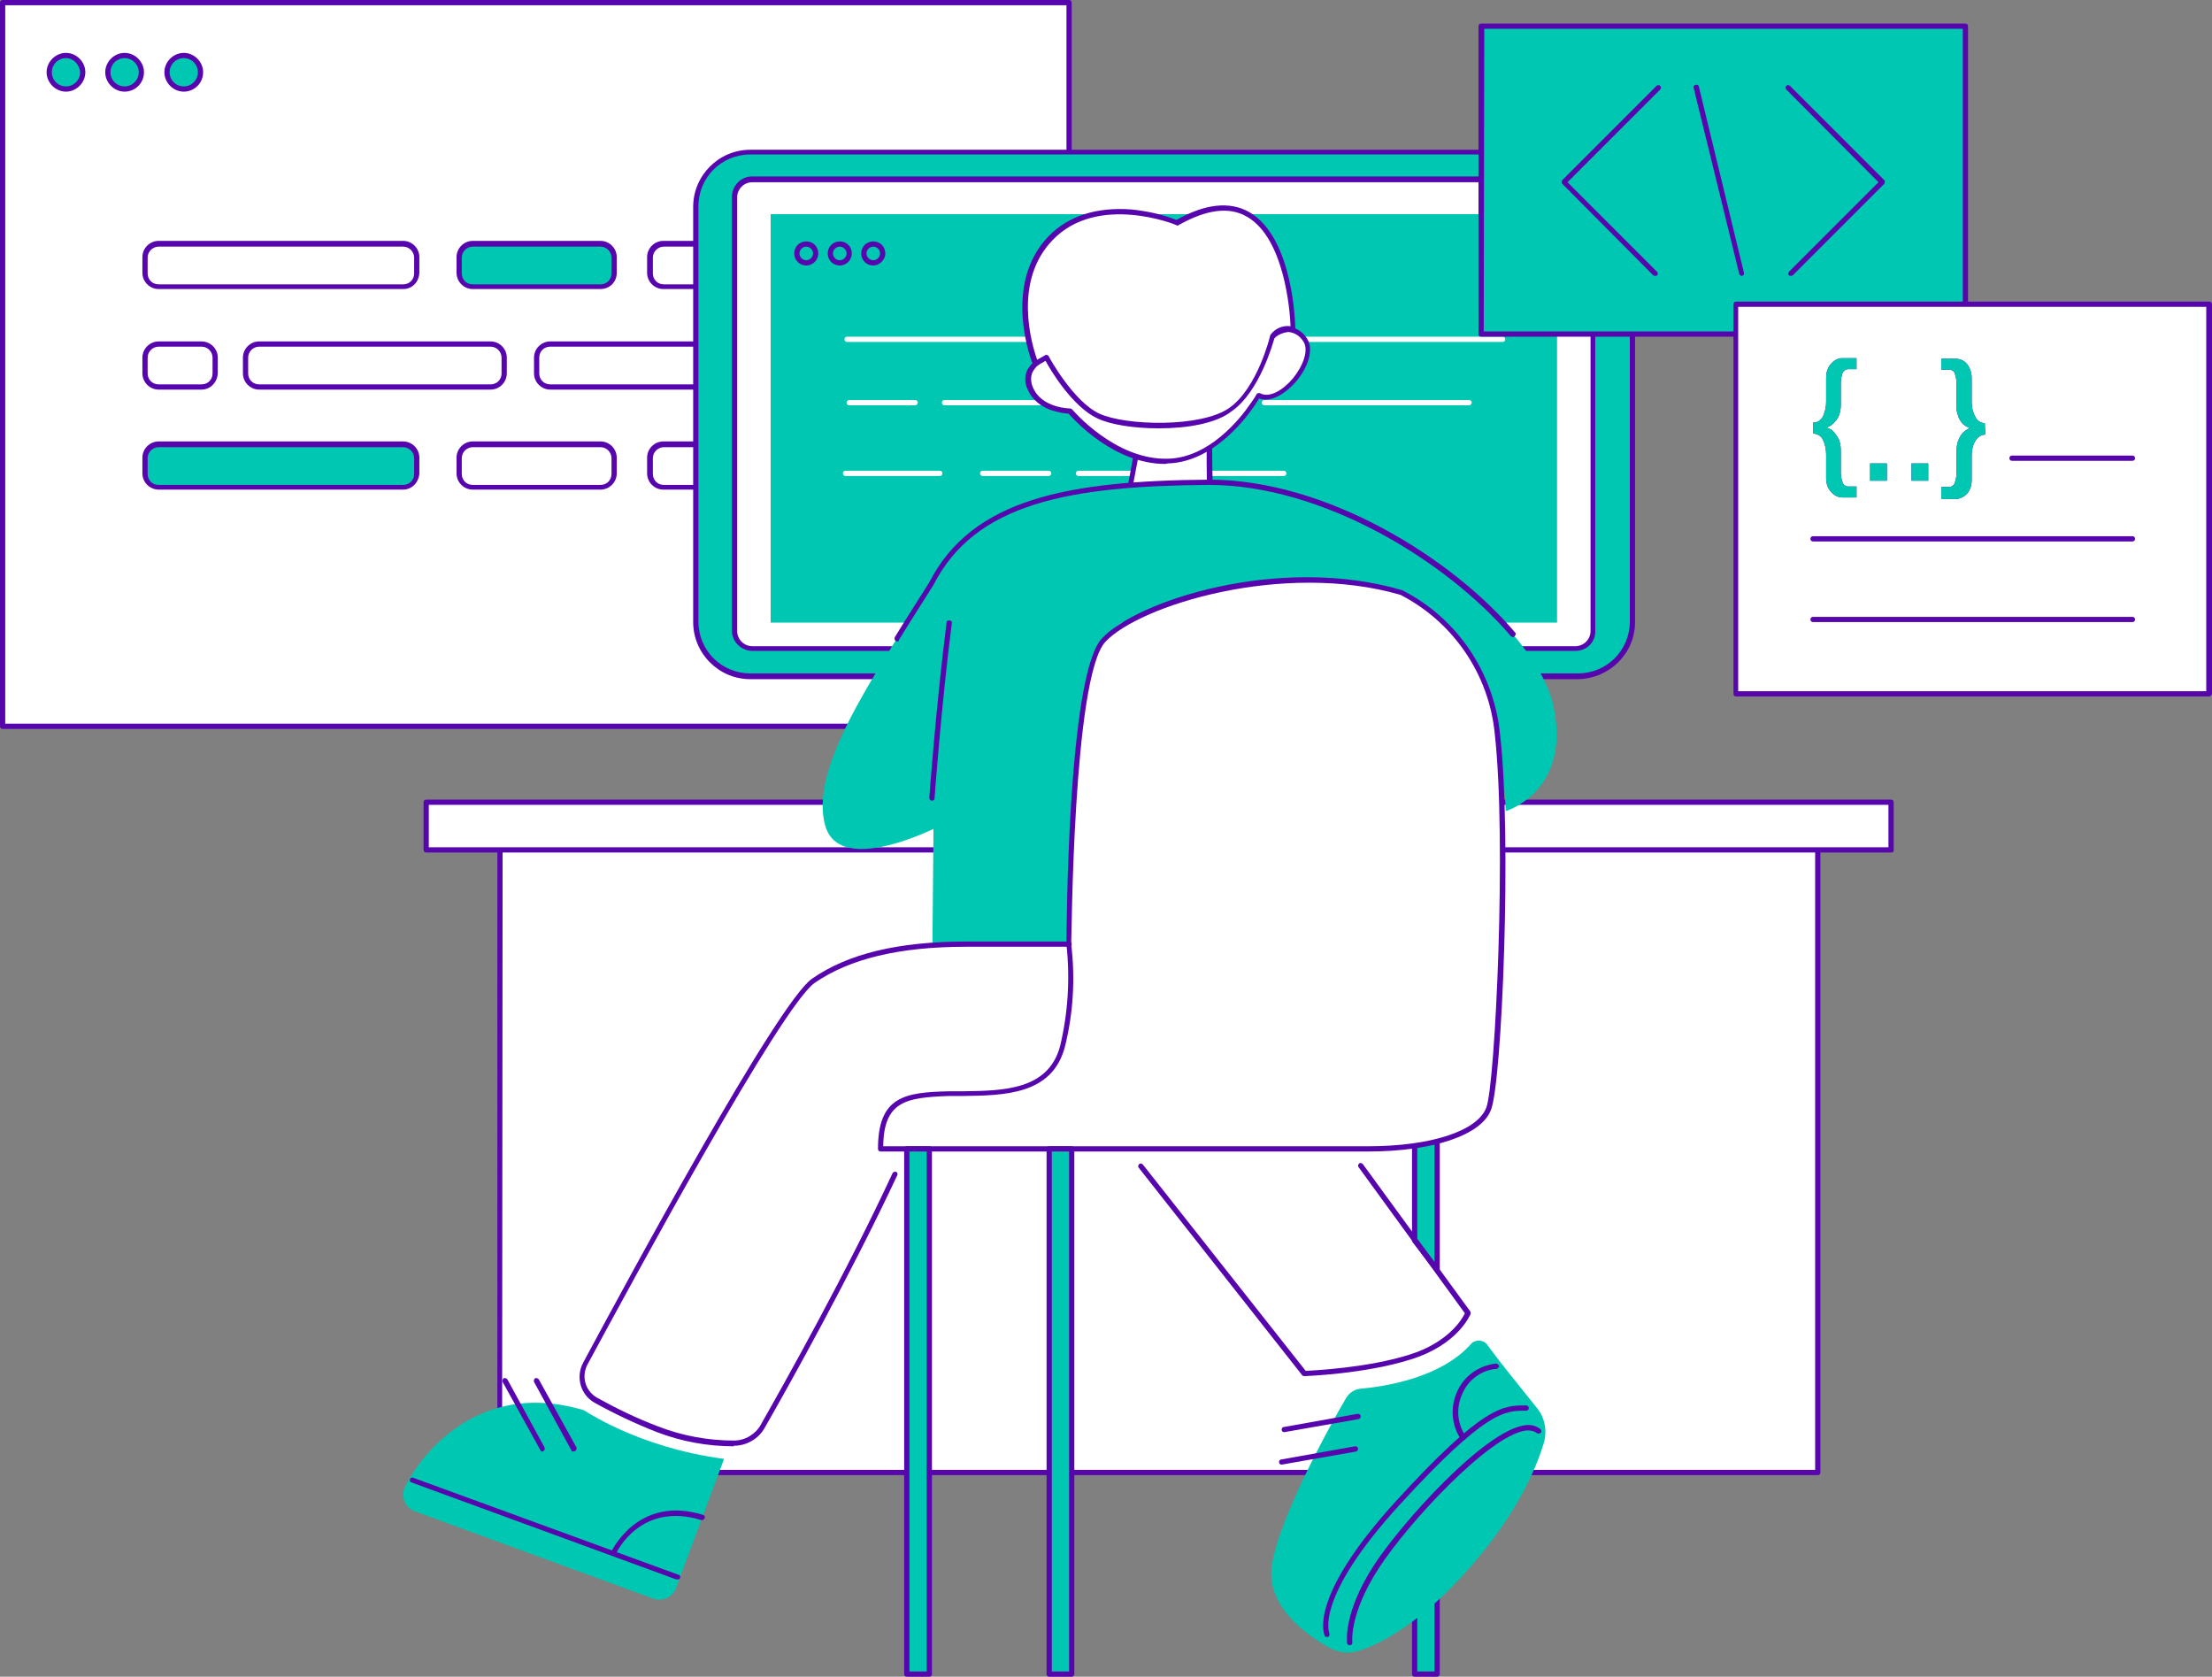
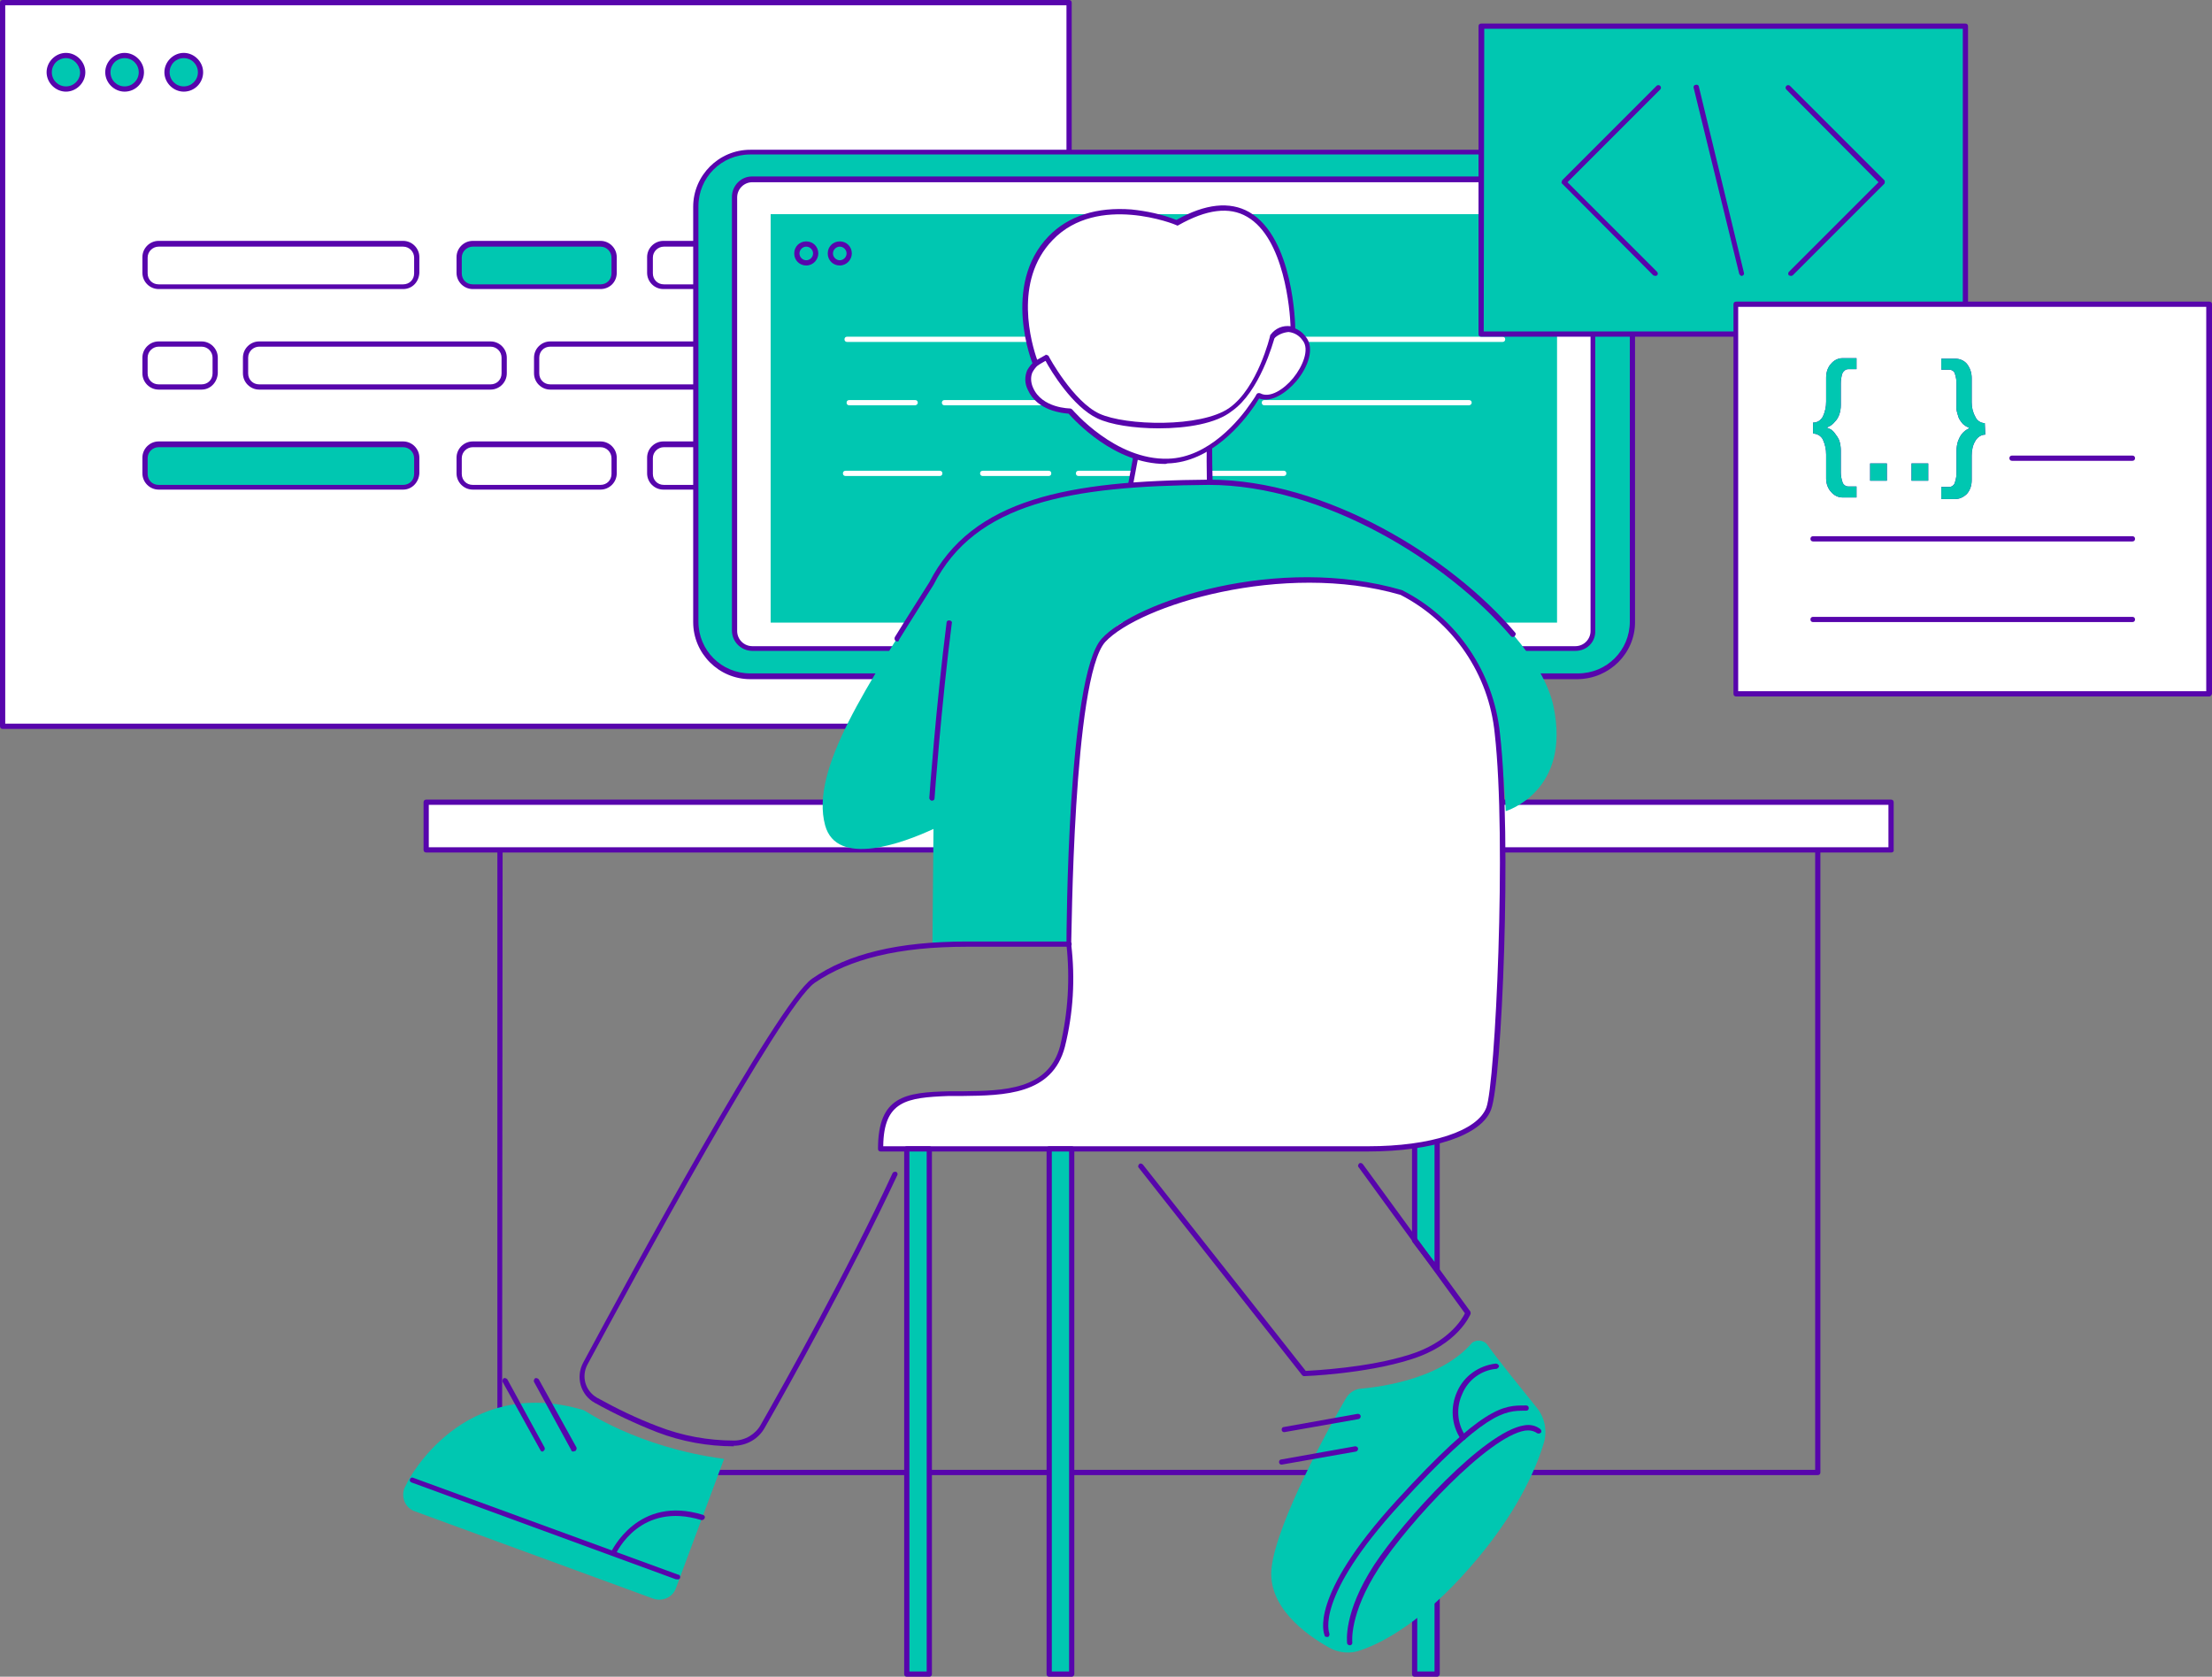
<svg xmlns="http://www.w3.org/2000/svg" xmlns:ns1="http://sodipodi.sourceforge.net/DTD/sodipodi-0.dtd" xmlns:ns2="http://www.inkscape.org/namespaces/inkscape" width="422.5" height="320.2" viewBox="0 0 422.5 320.2" fill="none" version="1.1" id="svg108" ns1:docname="coding.svg" ns2:version="1.4.2 (ebf0e940d0, 2025-05-08)">
  <rect x="0" y="0" width="422.5" height="320.2" fill="#808080" stroke="none" />
  <defs id="defs108" />
  <ns1:namedview id="namedview108" pagecolor="#ffffff" bordercolor="#666666" borderopacity="1.0" ns2:showpageshadow="2" ns2:pageopacity="0.0" ns2:pagecheckerboard="0" ns2:deskcolor="#d1d1d1" ns2:zoom="1.624" ns2:cx="209.97537" ns2:cy="132.38916" ns2:window-width="1920" ns2:window-height="1021" ns2:window-x="1920" ns2:window-y="33" ns2:window-maximized="1" ns2:current-layer="svg108" />
  <path d="M 204.2,0.5 H 0.5 V 138.7 H 204.2 Z" fill="#ffffff" id="path1" />
  <path d="M 204.2,139.2 H 0.5 C 0.2,139.2 0,139 0,138.7 V 0.5 C 0,0.2 0.2,0 0.5,0 H 204.2 C 204.5,0 204.7,0.2 204.7,0.5 V 138.7 C 204.7,139 204.5,139.2 204.2,139.2 Z M 1,138.2 H 203.7 V 1 H 1 Z" fill="#5705ac" id="path2" />
  <path d="M 30.3,46.6 H 77 C 78.4,46.6 79.6,47.8 79.6,49.2 V 52.2 C 79.6,53.6 78.4,54.8 77,54.8 H 30.3 C 28.9,54.8 27.7,53.6 27.7,52.2 V 49.2 C 27.7,47.7 28.9,46.6 30.3,46.6 Z" fill="#ffffff" id="path3" />
  <path d="M 77,55.2 H 30.3 C 28.6,55.2 27.2,53.8 27.2,52.1 V 49.1 C 27.2,47.4 28.6,46 30.3,46 H 77 C 78.7,46 80.1,47.4 80.1,49.1 V 52.1 C 80,53.9 78.7,55.2 77,55.2 Z M 30.3,47.1 C 29.2,47.1 28.2,48 28.2,49.2 V 52.2 C 28.2,53.4 29.1,54.3 30.3,54.3 H 77 C 78.2,54.3 79.1,53.4 79.1,52.2 V 49.2 C 79.1,48.1 78.2,47.1 77,47.1 Z" fill="#5705ac" id="path4" />
  <path d="M 90.3,46.6 H 114.7 C 116.1,46.6 117.3,47.8 117.3,49.2 V 52.2 C 117.3,53.6 116.1,54.8 114.7,54.8 H 90.3 C 88.9,54.8 87.7,53.6 87.7,52.2 V 49.2 C 87.7,47.7 88.9,46.6 90.3,46.6 Z" fill="#00c7b1" id="path5" />
  <path d="M 114.7,55.2 H 90.3 C 88.6,55.2 87.2,53.8 87.2,52.1 V 49.1 C 87.2,47.4 88.6,46 90.3,46 H 114.7 C 116.4,46 117.8,47.4 117.8,49.1 V 52.1 C 117.8,53.9 116.4,55.2 114.7,55.2 Z M 90.3,47.1 C 89.2,47.1 88.2,48 88.2,49.2 V 52.2 C 88.2,53.4 89.1,54.3 90.3,54.3 H 114.7 C 115.9,54.3 116.8,53.4 116.8,52.2 V 49.2 C 116.8,48.1 115.9,47.1 114.7,47.1 Z" fill="#5705ac" id="path6" />
  <path d="M 126.8,46.6 H 156.4 C 157.8,46.6 159,47.8 159,49.2 V 52.2 C 159,53.6 157.8,54.8 156.4,54.8 H 126.8 C 125.4,54.8 124.2,53.6 124.2,52.2 V 49.2 C 124.2,47.7 125.3,46.6 126.8,46.6 Z" fill="#ffffff" id="path7" />
  <path d="M 156.3,55.2 H 126.7 C 125,55.2 123.6,53.8 123.6,52.1 V 49.1 C 123.6,47.4 125,46 126.7,46 H 156.3 C 158,46 159.4,47.4 159.4,49.1 V 52.1 C 159.4,53.9 158,55.2 156.3,55.2 Z M 126.8,47.1 C 125.7,47.1 124.7,48 124.7,49.2 V 52.2 C 124.7,53.4 125.6,54.3 126.8,54.3 H 156.4 C 157.6,54.3 158.5,53.4 158.5,52.2 V 49.2 C 158.5,48.1 157.6,47.1 156.4,47.1 Z" fill="#5705ac" id="path8" />
  <path d="M 166.2,46.6 H 174.4 C 175.8,46.6 177,47.8 177,49.2 V 52.2 C 177,53.6 175.8,54.8 174.4,54.8 H 166.2 C 164.8,54.8 163.6,53.6 163.6,52.2 V 49.2 C 163.6,47.7 164.8,46.6 166.2,46.6 Z" fill="#ffffff" id="path9" />
  <path d="M 174.4,55.2 H 166.2 C 164.5,55.2 163.1,53.8 163.1,52.1 V 49.1 C 163.1,47.4 164.5,46 166.2,46 H 174.4 C 176.1,46 177.5,47.4 177.5,49.1 V 52.1 C 177.4,53.9 176.1,55.2 174.4,55.2 Z M 166.2,47.1 C 165.1,47.1 164.1,48 164.1,49.2 V 52.2 C 164.1,53.4 165,54.3 166.2,54.3 H 174.4 C 175.6,54.3 176.5,53.4 176.5,52.2 V 49.2 C 176.5,48.1 175.6,47.1 174.4,47.1 Z" fill="#5705ac" id="path10" />
  <path d="M 30.3,65.701 H 38.5 C 39.9,65.701 41.1,66.901 41.1,68.301 V 71.301 C 41.1,72.701 39.9,73.901 38.5,73.901 H 30.3 C 28.9,73.901 27.7,72.701 27.7,71.301 V 68.301 C 27.7,66.901 28.9,65.701 30.3,65.701 Z" fill="#ffffff" id="path11" />
  <path d="M 38.5,74.401 H 30.3 C 28.6,74.401 27.2,73.001 27.2,71.301 V 68.301 C 27.2,66.601 28.6,65.201 30.3,65.201 H 38.5 C 40.2,65.201 41.6,66.601 41.6,68.301 V 71.301 C 41.5,73.001 40.2,74.401 38.5,74.401 Z M 30.3,66.201 C 29.2,66.201 28.2,67.101 28.2,68.301 V 71.301 C 28.2,72.501 29.1,73.401 30.3,73.401 H 38.5 C 39.7,73.401 40.6,72.501 40.6,71.301 V 68.301 C 40.6,67.201 39.7,66.201 38.5,66.201 Z" fill="#5705ac" id="path12" />
  <path d="M 49.5,65.701 H 93.7 C 95.1,65.701 96.3,66.901 96.3,68.301 V 71.301 C 96.3,72.701 95.1,73.901 93.7,73.901 H 49.5 C 48.1,73.901 46.9,72.701 46.9,71.301 V 68.301 C 47,66.901 48.1,65.701 49.5,65.701 Z" fill="#ffffff" id="path13" />
  <path d="M 93.7,74.401 H 49.5 C 47.8,74.401 46.4,73.001 46.4,71.301 V 68.301 C 46.4,66.601 47.8,65.201 49.5,65.201 H 93.7 C 95.4,65.201 96.8,66.601 96.8,68.301 V 71.301 C 96.8,73.001 95.4,74.401 93.7,74.401 Z M 49.5,66.201 C 48.4,66.201 47.4,67.101 47.4,68.301 V 71.301 C 47.4,72.501 48.3,73.401 49.5,73.401 H 93.7 C 94.9,73.401 95.8,72.501 95.8,71.301 V 68.301 C 95.8,67.201 94.9,66.201 93.7,66.201 Z" fill="#5705ac" id="path14" />
  <path d="M 105.1,65.701 H 137.9 C 139.3,65.701 140.5,66.901 140.5,68.301 V 71.301 C 140.5,72.701 139.3,73.901 137.9,73.901 H 105.1 C 103.7,73.901 102.5,72.701 102.5,71.301 V 68.301 C 102.5,66.901 103.7,65.701 105.1,65.701 Z" fill="#ffffff" id="path15" />
  <path d="M 137.9,74.401 H 105.1 C 103.4,74.401 102,73.001 102,71.301 V 68.301 C 102,66.601 103.4,65.201 105.1,65.201 H 137.9 C 139.6,65.201 141,66.601 141,68.301 V 71.301 C 140.9,73.001 139.6,74.401 137.9,74.401 Z M 105.1,66.201 C 103.9,66.201 103,67.101 103,68.301 V 71.301 C 103,72.501 103.9,73.401 105.1,73.401 H 137.9 C 139.1,73.401 140,72.501 140,71.301 V 68.301 C 140,67.201 139.1,66.201 137.9,66.201 Z" fill="#5705ac" id="path16" />
  <path d="M 151.4,65.701 H 174.4 C 175.8,65.701 177,66.901 177,68.301 V 71.301 C 177,72.701 175.8,73.901 174.4,73.901 H 151.4 C 150,73.901 148.8,72.701 148.8,71.301 V 68.301 C 148.8,66.901 149.9,65.701 151.4,65.701 Z" fill="#ffffff" id="path17" />
  <path d="M 174.4,74.401 H 151.4 C 149.7,74.401 148.3,73.001 148.3,71.301 V 68.301 C 148.3,66.601 149.7,65.201 151.4,65.201 H 174.4 C 176.1,65.201 177.5,66.601 177.5,68.301 V 71.301 C 177.5,73.001 176.1,74.401 174.4,74.401 Z M 151.4,66.201 C 150.2,66.201 149.3,67.101 149.3,68.301 V 71.301 C 149.3,72.501 150.2,73.401 151.4,73.401 H 174.4 C 175.6,73.401 176.5,72.501 176.5,71.301 V 68.301 C 176.5,67.201 175.6,66.201 174.4,66.201 Z" fill="#5705ac" id="path18" />
  <path d="M 30.3,84.901 H 77 C 78.4,84.901 79.6,86.101 79.6,87.501 V 90.501 C 79.6,91.901 78.4,93.101 77,93.101 H 30.3 C 28.9,93.101 27.7,91.901 27.7,90.501 V 87.501 C 27.7,86.001 28.9,84.901 30.3,84.901 Z" fill="#00c7b1" id="path19" />
  <path d="M 77,93.5 H 30.3 C 28.6,93.5 27.2,92.1 27.2,90.4 V 87.4 C 27.2,85.7 28.6,84.3 30.3,84.3 H 77 C 78.7,84.3 80.1,85.7 80.1,87.4 V 90.4 C 80,92.1 78.7,93.5 77,93.5 Z M 30.3,85.4 C 29.2,85.4 28.2,86.3 28.2,87.5 V 90.5 C 28.2,91.7 29.1,92.6 30.3,92.6 H 77 C 78.2,92.6 79.1,91.7 79.1,90.5 V 87.5 C 79.1,86.4 78.2,85.4 77,85.4 Z" fill="#5705ac" id="path20" />
  <path d="M 90.3,84.901 H 114.7 C 116.1,84.901 117.3,86.101 117.3,87.501 V 90.501 C 117.3,91.901 116.1,93.101 114.7,93.101 H 90.3 C 88.9,93.101 87.7,91.901 87.7,90.501 V 87.501 C 87.7,86.001 88.9,84.901 90.3,84.901 Z" fill="#ffffff" id="path21" />
  <path d="M 114.7,93.5 H 90.3 C 88.6,93.5 87.2,92.1 87.2,90.4 V 87.4 C 87.2,85.7 88.6,84.3 90.3,84.3 H 114.7 C 116.4,84.3 117.8,85.7 117.8,87.4 V 90.4 C 117.8,92.1 116.4,93.5 114.7,93.5 Z M 90.3,85.4 C 89.2,85.4 88.2,86.3 88.2,87.5 V 90.5 C 88.2,91.7 89.1,92.6 90.3,92.6 H 114.7 C 115.9,92.6 116.8,91.7 116.8,90.5 V 87.5 C 116.8,86.4 115.9,85.4 114.7,85.4 Z" fill="#5705ac" id="path22" />
  <path d="M 126.8,84.901 H 156.4 C 157.8,84.901 159,86.101 159,87.501 V 90.501 C 159,91.901 157.8,93.101 156.4,93.101 H 126.8 C 125.4,93.101 124.2,91.901 124.2,90.501 V 87.501 C 124.2,86.001 125.3,84.901 126.8,84.901 Z" fill="#ffffff" id="path23" />
  <path d="M 156.3,93.5 H 126.7 C 125,93.5 123.6,92.1 123.6,90.4 V 87.4 C 123.6,85.7 125,84.3 126.7,84.3 H 156.3 C 158,84.3 159.4,85.7 159.4,87.4 V 90.4 C 159.4,92.1 158,93.5 156.3,93.5 Z M 126.8,85.4 C 125.7,85.4 124.7,86.3 124.7,87.5 V 90.5 C 124.7,91.7 125.6,92.6 126.8,92.6 H 156.4 C 157.6,92.6 158.5,91.7 158.5,90.5 V 87.5 C 158.5,86.4 157.6,85.4 156.4,85.4 Z" fill="#5705ac" id="path24" />
  <path d="M 166.2,84.901 H 174.4 C 175.8,84.901 177,86.101 177,87.501 V 90.501 C 177,91.901 175.8,93.101 174.4,93.101 H 166.2 C 164.8,93.101 163.6,91.901 163.6,90.501 V 87.501 C 163.6,86.001 164.8,84.901 166.2,84.901 Z" fill="#ffffff" id="path25" />
  <path d="M 174.4,93.5 H 166.2 C 164.5,93.5 163.1,92.1 163.1,90.4 V 87.4 C 163.1,85.7 164.5,84.3 166.2,84.3 H 174.4 C 176.1,84.3 177.5,85.7 177.5,87.4 V 90.4 C 177.5,92.1 176.1,93.5 174.4,93.5 Z M 166.2,85.4 C 165.1,85.4 164.1,86.3 164.1,87.5 V 90.5 C 164.1,91.7 165,92.6 166.2,92.6 H 174.4 C 175.6,92.6 176.5,91.7 176.5,90.5 V 87.5 C 176.5,86.4 175.6,85.4 174.4,85.4 Z" fill="#5705ac" id="path26" />
  <path d="M 12.6,17 C 14.367,17 15.8,15.567 15.8,13.8 15.8,12.033 14.367,10.6 12.6,10.6 10.833,10.6 9.4,12.033 9.4,13.8 9.4,15.567 10.833,17 12.6,17 Z" fill="#00c7b1" id="path27" />
  <path d="M 12.6,17.5 C 10.6,17.5 8.9,15.8 8.9,13.8 8.9,11.8 10.6,10.1 12.6,10.1 14.6,10.1 16.3,11.8 16.3,13.8 16.3,15.8 14.6,17.5 12.6,17.5 Z M 12.6,11.1 C 11.1,11.1 9.9,12.3 9.9,13.8 9.9,15.3 11.1,16.5 12.6,16.5 14.1,16.5 15.3,15.3 15.3,13.8 15.2,12.3 14,11.1 12.6,11.1 Z" fill="#5705ac" id="path28" />
  <path d="M 23.8,17 C 25.567,17 27,15.567 27,13.8 27,12.033 25.567,10.6 23.8,10.6 22.033,10.6 20.6,12.033 20.6,13.8 20.6,15.567 22.033,17 23.8,17 Z" fill="#00c7b1" id="path29" />
  <path d="M 23.8,17.5 C 21.8,17.5 20.1,15.8 20.1,13.8 20.1,11.8 21.8,10.1 23.8,10.1 25.8,10.1 27.5,11.8 27.5,13.8 27.5,15.8 25.9,17.5 23.8,17.5 Z M 23.8,11.1 C 22.3,11.1 21.1,12.3 21.1,13.8 21.1,15.3 22.3,16.5 23.8,16.5 25.3,16.5 26.5,15.3 26.5,13.8 26.5,12.3 25.3,11.1 23.8,11.1 Z" fill="#5705ac" id="path30" />
  <path d="M 35.1,17 C 36.867,17 38.3,15.567 38.3,13.8 38.3,12.033 36.867,10.6 35.1,10.6 33.333,10.6 31.9,12.033 31.9,13.8 31.9,15.567 33.333,17 35.1,17 Z" fill="#00c7b1" id="path31" />
  <path d="M 35.1,17.5 C 33.1,17.5 31.4,15.8 31.4,13.8 31.4,11.8 33.1,10.1 35.1,10.1 37.1,10.1 38.8,11.8 38.8,13.8 38.8,15.8 37.2,17.5 35.1,17.5 Z M 35.1,11.1 C 33.6,11.1 32.4,12.3 32.4,13.8 32.4,15.3 33.6,16.5 35.1,16.5 36.6,16.5 37.8,15.3 37.8,13.8 37.8,12.3 36.6,11.1 35.1,11.1 Z" fill="#5705ac" id="path32" />
  <path d="M 143.3,29 H 301.4 C 307.2,29 311.8,33.7 311.8,39.4 V 118.7 C 311.8,124.5 307.1,129.1 301.4,129.1 H 143.3 C 137.5,129.1 132.9,124.4 132.9,118.7 V 39.4 C 132.9,33.7 137.5,29 143.3,29 Z" fill="#00c7b1" id="path33" />
  <path d="M 301.4,129.7 H 143.3 C 137.3,129.7 132.4,124.8 132.4,118.8 V 39.5 C 132.4,33.5 137.3,28.6 143.3,28.6 H 301.4 C 307.4,28.6 312.3,33.5 312.3,39.5 V 118.8 C 312.3,124.8 307.4,129.6 301.4,129.7 Z M 143.3,29.5 C 137.8,29.5 133.4,33.9 133.4,39.4 V 118.7 C 133.4,124.2 137.8,128.6 143.3,128.6 H 301.4 C 306.9,128.6 311.3,124.2 311.3,118.7 V 39.4 C 311.3,33.9 306.9,29.5 301.4,29.5 Z" fill="#5705ac" id="path34" />
  <path d="M 143.7,34.3 H 300.9 C 302.8,34.3 304.3,35.8 304.3,37.7 V 120.5 C 304.3,122.4 302.8,123.9 300.9,123.9 H 143.7 C 141.8,123.9 140.3,122.4 140.3,120.5 V 37.7 C 140.4,35.8 141.9,34.3 143.7,34.3 Z" fill="#ffffff" id="path35" />
  <path d="M 300.9,124.3 H 143.7 C 141.6,124.3 139.8,122.6 139.8,120.4 V 37.6 C 139.8,35.5 141.5,33.7 143.6,33.7 H 300.8 C 302.9,33.7 304.7,35.4 304.7,37.6 V 120.4 C 304.8,122.6 303.1,124.3 300.9,124.3 Z M 143.7,34.8 C 142.1,34.8 140.8,36.1 140.8,37.7 V 120.5 C 140.8,122.1 142.1,123.4 143.7,123.4 H 300.9 C 302.5,123.4 303.8,122.1 303.8,120.5 V 37.7 C 303.8,36.1 302.5,34.8 300.9,34.8 Z" fill="#5705ac" id="path36" />
  <path d="M 297.4,40.9 H 147.2 V 118.9 H 297.4 Z" fill="#00c7b1" id="path37" />
  <path d="M 154,50.2 C 154.994,50.2 155.8,49.394 155.8,48.4 155.8,47.406 154.994,46.6 154,46.6 153.006,46.6 152.2,47.406 152.2,48.4 152.2,49.394 153.006,50.2 154,50.2 Z" fill="#00c7b1" id="path38" />
  <path d="M 154,50.7 C 152.7,50.7 151.7,49.7 151.7,48.4 151.7,47.1 152.7,46.1 154,46.1 155.3,46.1 156.3,47.1 156.3,48.4 156.3,49.6 155.3,50.7 154,50.7 Z M 154,47.1 C 153.3,47.1 152.7,47.7 152.7,48.4 152.7,49.1 153.3,49.7 154,49.7 154.7,49.7 155.3,49.1 155.3,48.4 155.3,47.7 154.7,47.1 154,47.1 Z" fill="#5705ac" id="path39" />
-   <path d="M 160.4,50.2 C 161.394,50.2 162.2,49.394 162.2,48.4 162.2,47.406 161.394,46.6 160.4,46.6 159.406,46.6 158.6,47.406 158.6,48.4 158.6,49.394 159.406,50.2 160.4,50.2 Z" fill="#00c7b1" id="path40" />
  <path d="M 160.4,50.7 C 159.1,50.7 158.1,49.7 158.1,48.4 158.1,47.1 159.1,46.1 160.4,46.1 161.7,46.1 162.7,47.1 162.7,48.4 162.7,49.6 161.7,50.7 160.4,50.7 Z M 160.4,47.1 C 159.7,47.1 159.1,47.7 159.1,48.4 159.1,49.1 159.7,49.7 160.4,49.7 161.1,49.7 161.7,49.1 161.7,48.4 161.7,47.7 161.1,47.1 160.4,47.1 Z" fill="#5705ac" id="path41" />
  <path d="M 166.8,50.2 C 167.794,50.2 168.6,49.394 168.6,48.4 168.6,47.406 167.794,46.6 166.8,46.6 165.806,46.6 165,47.406 165,48.4 165,49.394 165.806,50.2 166.8,50.2 Z" fill="#00c7b1" id="path42" />
-   <path d="M 166.8,50.7 C 165.5,50.7 164.5,49.7 164.5,48.4 164.5,47.1 165.5,46.1 166.8,46.1 168.1,46.1 169.1,47.1 169.1,48.4 169.1,49.6 168,50.7 166.8,50.7 Z M 166.8,47.1 C 166.1,47.1 165.5,47.7 165.5,48.4 165.5,49.1 166.1,49.7 166.8,49.7 167.5,49.7 168.1,49.1 168.1,48.4 168.1,47.7 167.5,47.1 166.8,47.1 Z" fill="#5705ac" id="path43" />
  <path d="M 196.4,65.3 H 161.8 C 161.5,65.3 161.3,65.1 161.3,64.8 161.3,64.5 161.5,64.3 161.8,64.3 H 196.4 C 196.7,64.3 196.9,64.5 196.9,64.8 196.9,65.1 196.7,65.3 196.4,65.3 Z" fill="#ffffff" id="path44" />
  <path d="M 221.3,65.3 H 203.3 C 203,65.3 202.8,65.1 202.8,64.8 202.8,64.5 203,64.3 203.3,64.3 H 221.3 C 221.6,64.3 221.8,64.5 221.8,64.8 221.8,65.1 221.6,65.3 221.3,65.3 Z" fill="#ffffff" id="path45" />
  <path d="M 242.2,65.3 H 229.6 C 229.3,65.3 229.1,65.1 229.1,64.8 229.1,64.5 229.3,64.3 229.6,64.3 H 242.2 C 242.5,64.3 242.7,64.5 242.7,64.8 242.7,65.1 242.5,65.3 242.2,65.3 Z" fill="#ffffff" id="path46" />
  <path d="M 287,65.3 H 247.9 C 247.6,65.3 247.4,65.1 247.4,64.8 247.4,64.5 247.6,64.3 247.9,64.3 H 287 C 287.3,64.3 287.5,64.5 287.5,64.8 287.5,65.1 287.3,65.3 287,65.3 Z" fill="#ffffff" id="path47" />
  <path d="M 179.5,90.9 H 161.5 C 161.2,90.9 161,90.7 161,90.4 161,90.1 161.2,89.9 161.5,89.9 H 179.5 C 179.8,89.9 180,90.1 180,90.4 180,90.7 179.8,90.9 179.5,90.9 Z" fill="#ffffff" id="path48" />
  <path d="M 200.3,90.9 H 187.7 C 187.4,90.9 187.2,90.7 187.2,90.4 187.2,90.1 187.4,89.9 187.7,89.9 H 200.3 C 200.6,89.9 200.8,90.1 200.8,90.4 200.8,90.7 200.6,90.9 200.3,90.9 Z" fill="#ffffff" id="path49" />
  <path d="M 245.2,90.9 H 206 C 205.7,90.9 205.5,90.7 205.5,90.4 205.5,90.1 205.7,89.9 206,89.9 H 245.2 C 245.5,89.9 245.7,90.1 245.7,90.4 245.7,90.7 245.5,90.9 245.2,90.9 Z" fill="#ffffff" id="path50" />
  <path d="M 174.8,77.4 H 162.2 C 161.9,77.4 161.7,77.2 161.7,76.9 161.7,76.6 161.9,76.4 162.2,76.4 H 174.8 C 175.1,76.4 175.3,76.6 175.3,76.9 175.3,77.2 175,77.4 174.8,77.4 Z" fill="#ffffff" id="path51" />
  <path d="M 219.6,77.4 H 180.4 C 180.1,77.4 179.9,77.2 179.9,76.9 179.9,76.6 180.1,76.4 180.4,76.4 H 219.6 C 219.9,76.4 220.1,76.6 220.1,76.9 220.1,77.2 219.9,77.4 219.6,77.4 Z" fill="#ffffff" id="path52" />
  <path d="M 235.7,77.4 H 223.1 C 222.8,77.4 222.6,77.2 222.6,76.9 222.6,76.6 222.8,76.4 223.1,76.4 H 235.7 C 236,76.4 236.2,76.6 236.2,76.9 236.2,77.2 236,77.4 235.7,77.4 Z" fill="#ffffff" id="path53" />
  <path d="M 280.6,77.4 H 241.5 C 241.2,77.4 241,77.2 241,76.9 241,76.6 241.2,76.4 241.5,76.4 H 280.6 C 280.9,76.4 281.1,76.6 281.1,76.9 281.1,77.2 280.8,77.4 280.6,77.4 Z" fill="#ffffff" id="path54" />
-   <path d="M 347.3,162.299 H 95.5 V 281.299 H 347.3 Z" fill="#ffffff" id="path55" />
  <path d="M 347.2,281.7 H 95.5 C 95.2,281.7 95,281.5 95,281.2 V 162.2 C 95,161.9 95.2,161.7 95.5,161.7 H 347.2 C 347.5,161.7 347.7,161.9 347.7,162.2 V 281.2 C 347.7,281.5 347.5,281.7 347.2,281.7 Z M 95.9,280.7 H 346.7 V 162.7 H 96 Z" fill="#5705ac" id="path56" />
  <path d="M 361.2,153.2 H 81.4 V 162.3 H 361.2 Z" fill="#ffffff" id="path57" />
  <path d="M 361.3,162.8 H 81.4 C 81.1,162.8 80.9,162.6 80.9,162.3 V 153.2 C 80.9,152.9 81.1,152.7 81.4,152.7 H 361.2 C 361.5,152.7 361.7,152.9 361.7,153.2 V 162.3 C 361.8,162.6 361.5,162.8 361.3,162.8 Z M 81.9,161.8 H 360.7 V 153.7 H 81.9 Z" fill="#5705ac" id="path58" />
  <path d="M 230.9,82.3 C 230.9,91.5 231.2,98.5 231.2,98.5 L 215.1,96.8 217.4,84.3 Z" fill="#ffffff" id="path59" />
  <path d="M 231.2,99 215.1,97.3 C 215,97.3 214.8,97.2 214.8,97.1 214.7,97 214.7,96.8 214.7,96.7 L 217,84.2 C 217,84 217.2,83.8 217.4,83.8 L 230.9,81.8 C 231,81.8 231.2,81.8 231.3,81.9 231.4,82 231.5,82.1 231.5,82.3 231.5,91.4 231.8,98.5 231.8,98.5 231.8,98.6 231.7,98.8 231.6,98.9 231.5,99 231.3,99 231.2,99 Z M 215.7,96.4 230.7,98 C 230.6,96.2 230.4,90.2 230.5,82.9 L 217.9,84.7 Z" fill="#5705ac" id="path60" />
  <path d="M 240.4,75.5 C 240.4,75.5 240,76.2 239.3,77.3 236.9,80.7 231.1,87.9 223.1,88.1 212.6,88.4 204.4,78.5 204.4,78.5 204.4,78.5 198.7,78.5 196.8,74.2 194.9,69.9 199.8,68.3 199.8,68.3 199.8,68.3 207.8,73.8 222.4,73 237,72.2 243.1,64.3 243.1,64.3 244.4,62.7 246.8,62.5 248.5,63.8 248.8,64 249,64.3 249.2,64.6 252.2,68.4 244.6,77.8 240.4,75.5 Z" fill="#ffffff" id="path61" />
  <path d="M 222.6,88.6 C 212.8,88.6 205.3,80.3 204.1,79 203,78.9 198.1,78.5 196.3,74.4 195.7,73.2 195.7,71.9 196.2,70.7 197,69.3 198.2,68.3 199.6,67.8 199.7,67.8 199.9,67.8 200,67.9 200.1,68 208,73.3 222.2,72.5 236.4,71.7 242.4,64.1 242.5,64 243.4,63 244.6,62.5 246,62.4 247.4,62.5 248.6,63.2 249.4,64.3 251.2,66.5 249.8,70.2 247.6,72.8 245.8,74.9 242.9,77 240.5,76.1 240.3,76.4 240,76.9 239.6,77.5 237.4,80.7 231.3,88.3 223,88.5 Z M 199.8,68.8 C 198.7,69.2 197.8,70 197.2,71.1 196.8,72 196.9,73.1 197.3,74 199,78 204.4,78 204.4,78 204.5,78 204.7,78.1 204.8,78.2 204.9,78.3 213,87.9 223.1,87.6 230.9,87.4 236.8,80.1 238.9,77 239.3,76.4 239.7,75.9 240,75.3 240.1,75.1 240.4,75 240.7,75.1 242.5,76.1 245.2,74.4 247,72.2 248.8,70 250.2,66.7 248.8,65 248.2,64.1 247.2,63.5 246.1,63.4 245.1,63.5 244.1,63.9 243.4,64.6 243.2,64.9 237,72.6 222.4,73.5 209,74.2 201.2,69.7 199.8,68.8 Z" fill="#5705ac" id="path62" />
  <path d="M 247,63 C 247,63 244.5,62.3 243.1,64.3 243.1,64.3 240.5,74.5 235.1,78.4 229.7,82.3 215,82 209.8,79.6 204.6,77.2 199.9,68.3 199.9,68.3 L 197.8,69.5 C 197.8,69.5 191.8,54.8 200.7,45.6 209.6,36.4 224.8,42.7 224.8,42.7 246.5,30.3 247,63 247,63 Z" fill="#ffffff" id="path63" />
  <path d="M 221.3,81.8 C 216.6,81.8 212.1,81.1 209.6,79.9 204.9,77.7 200.7,70.8 199.7,68.9 L 198,69.9 C 197.9,70 197.7,70 197.6,69.9 197.5,69.9 197.4,69.8 197.3,69.6 197.2,69.5 191.2,54.5 200.3,45.1 204.1,41.2 209.5,39.5 216.1,40 219,40.3 221.9,40.9 224.7,42 230.2,38.9 234.9,38.4 238.6,40.5 247.1,45.4 247.4,62.1 247.4,62.8 247.4,63.1 247.2,63.3 246.9,63.3 H 246.8 C 245.6,63 244.3,63.4 243.5,64.3 243.2,65.4 240.6,74.8 235.3,78.5 232.3,80.9 226.7,81.8 221.3,81.8 Z M 199.9,67.8 H 200 C 200.1,67.8 200.2,67.9 200.3,68 200.3,68.1 205,76.7 210,79 215,81.3 229.4,81.7 234.8,77.9 240.2,74.1 242.6,64.2 242.6,64.1 242.6,64 242.6,64 242.7,63.9 243.6,62.7 245,62.1 246.5,62.3 246.4,59.3 245.3,45.5 238.2,41.4 234.8,39.4 230.4,40 225.1,43 225,43.1 224.8,43.1 224.7,43 224.6,42.9 209.7,36.9 201.1,45.8 193.4,53.7 197.1,65.9 198.1,68.7 L 199.7,67.8 C 199.7,67.7 199.8,67.7 199.9,67.8 Z" fill="#5705ac" id="path64" />
  <path d="M 274.5,274.5 H 270.2 V 319.7 H 274.5 Z" fill="#00c7b1" id="path65" />
  <path d="M 274.5,320.2 H 270.2 C 269.9,320.2 269.7,320 269.7,319.7 V 274.5 C 269.7,274.2 269.9,274 270.2,274 H 274.5 C 274.8,274 275,274.2 275,274.5 V 319.7 C 275,319.9 274.8,320.2 274.5,320.2 Z M 270.7,319.2 H 274 V 275 H 270.7 Z" fill="#5705ac" id="path66" />
  <path d="M 270.2,215.4 H 274.5 V 242.5 L 270.2,236.9 Z" fill="#00c7b1" id="path67" />
  <path d="M 274.5,243 C 274.3,243 274.2,242.9 274.1,242.8 L 269.8,237.2 C 269.7,237.1 269.7,237 269.7,236.9 V 215.4 C 269.7,215.1 269.9,214.9 270.2,214.9 H 274.5 C 274.8,214.9 275,215.1 275,215.4 V 242.5 C 275,242.7 274.9,242.9 274.7,243 274.6,243 274.6,243 274.5,243 Z M 270.7,236.7 274,241 V 215.9 H 270.7 Z" fill="#5705ac" id="path68" />
  <path d="M 287.6,154.9 C 286.5,127.8 277.7,117.9 267.6,113.2 257.5,108.5 218,111.2 210.7,122.3 203.4,133.4 204.1,180.3 204.1,180.3 H 178.1 L 178.3,158.3 C 172.5,161 159.8,165.7 157.6,157.6 154.7,146.9 165.7,130.9 177.9,111.5 186.4,94.9 206.5,92.3 231,92.2 260.1,92.2 293.2,118.4 296.7,134.8 300.2,151.2 287.6,154.9 287.6,154.9 Z" fill="#00c7b1" id="path69" />
  <path d="M 171.4,122.5 C 171.3,122.5 171.2,122.5 171.1,122.4 170.9,122.3 170.8,122 170.9,121.7 172,119.9 173.2,118 174.4,116.1 L 177.5,111.2 C 185.7,95.2 204.1,91.8 231,91.6 253.1,91.6 277.1,106.3 289.4,120.8 289.6,121 289.5,121.3 289.3,121.5 289.1,121.7 288.8,121.7 288.6,121.5 276.4,107.2 252.7,92.6 230.9,92.6 204.4,92.8 186.3,96 178.3,111.7 L 175.2,116.6 C 174,118.5 172.8,120.4 171.7,122.2 171.7,122.4 171.6,122.5 171.4,122.5 Z" fill="#5705ac" id="path70" />
  <path d="M 178,152.9 C 177.7,152.9 177.5,152.6 177.5,152.4 177.5,152.2 178.8,134.6 180.8,118.9 180.8,118.6 181.1,118.4 181.4,118.5 181.7,118.5 181.9,118.8 181.8,119 179.8,134.7 178.5,152.3 178.5,152.5 178.5,152.7 178.3,152.9 178,152.9 Z" fill="#5705ac" id="path71" />
  <path d="M 168.2,219.4 C 168.2,209.9 172.9,209.2 181.3,208.9 189.7,208.6 200.4,209.6 203,199.8 204.5,193.4 204.9,186.8 204.2,180.3 204.2,180.3 204.3,129.4 210.8,122.3 217.2,115.2 244.8,106.5 267.7,113.2 267.7,113.2 283.7,120 286,140.1 288.3,160.2 286.2,206.8 284.4,211.7 282.6,216.6 273,219.4 261.3,219.4 Z" fill="#ffffff" id="path72" />
  <path d="M 261.3,219.9 H 168.2 C 167.9,219.9 167.7,219.7 167.7,219.4 167.7,209.3 172.9,208.6 181.3,208.4 H 183.9 C 191.6,208.3 200.3,208.2 202.5,199.7 204,193.4 204.4,186.9 203.7,180.4 203.7,178.2 203.9,129.2 210.4,122 216.9,114.8 244.2,105.8 267.8,112.7 278.3,118 285.3,128.4 286.5,140.1 288.8,159.8 286.9,206.5 284.8,211.9 283,216.8 273.7,219.9 261.3,219.9 Z M 168.7,218.9 H 261.3 C 273.3,218.9 282.2,216 283.9,211.5 285.6,207 287.8,160.4 285.5,140.1 284.4,128.8 277.6,118.8 267.5,113.6 245.1,107.1 217.6,115.6 211.1,122.6 204.9,129.5 204.7,179.8 204.6,180.3 205.4,186.9 205,193.5 203.4,199.9 201,209.1 191.8,209.2 183.8,209.3 H 181.2 C 173.2,209.6 168.8,210.2 168.7,218.9 Z" fill="#5705ac" id="path73" />
  <path d="M 204.7,219.4 H 200.4 V 319.7 H 204.7 Z" fill="#00c7b1" id="path74" />
  <path d="M 204.7,320.2 H 200.4 C 200.1,320.2 199.9,320 199.9,319.7 V 219.4 C 199.9,219.1 200.1,218.9 200.4,218.9 H 204.7 C 205,218.9 205.2,219.1 205.2,219.4 V 319.7 C 205.2,319.9 205,320.2 204.7,320.2 Z M 200.9,319.2 H 204.2 V 219.9 H 200.9 Z" fill="#5705ac" id="path75" />
  <path d="M 177.5,219.4 H 173.2 V 319.7 H 177.5 Z" fill="#00c7b1" id="path76" />
  <path d="M 177.5,320.2 H 173.2 C 172.9,320.2 172.7,320 172.7,319.7 V 219.4 C 172.7,219.1 172.9,218.9 173.2,218.9 H 177.5 C 177.8,218.9 178,219.1 178,219.4 V 319.7 C 178,320 177.8,320.2 177.5,320.2 Z M 173.7,319.2 H 177 V 219.9 H 173.7 Z" fill="#5705ac" id="path77" />
  <path d="M 249.1,262.8 C 248.9,262.8 248.8,262.7 248.7,262.6 L 217.5,223 C 217.3,222.8 217.4,222.5 217.6,222.3 217.8,222.1 218.1,222.2 218.3,222.4 L 249.4,261.8 C 251.1,261.7 261.3,261.2 269.2,258.7 276.6,256.4 279.3,251.9 279.8,250.8 L 259.5,222.9 C 259.3,222.7 259.4,222.4 259.6,222.2 259.8,222 260.1,222.1 260.3,222.3 L 280.8,250.4 C 280.9,250.5 280.9,250.7 280.9,250.9 280.8,251.1 278.5,256.8 269.5,259.6 260.7,262.4 249.2,262.8 249.1,262.8 Z" fill="#5705ac" id="path78" />
  <path d="M 284,256.7 C 286.2,259.8 290.7,265.3 293.5,268.8 295.1,270.7 295.6,273.4 294.8,275.8 293.3,280.7 289.6,289.3 280.7,299.4 271.7,309.7 264.1,313.7 260,315.1 258,315.9 255.7,315.7 253.8,314.6 249.5,312.2 241.9,306.8 242.9,299.2 244,290.5 253.8,272.6 257.1,267 257.7,266 258.7,265.3 259.9,265.2 264.3,264.8 275.4,263.2 281.2,256.4 282.1,255.8 283.3,255.9 284,256.7 Z" fill="#00c7b1" id="path79" />
  <path d="M 257.8,314.2 C 257.6,314.2 257.3,314 257.3,313.8 257.3,313.6 256.5,308 262.5,298.8 268.1,290.3 283.5,273.4 291.1,272.2 292.2,272 293.3,272.2 294.2,272.9 294.4,273.1 294.5,273.4 294.3,273.6 294.1,273.8 293.8,273.8 293.6,273.7 292.9,273.2 292.1,273.1 291.3,273.2 284.3,274.3 269,290.8 263.4,299.4 257.6,308.3 258.3,313.7 258.3,313.7 258.3,314 258.1,314.2 257.8,314.2 257.8,314.3 257.8,314.3 257.8,314.2 Z" fill="#5705ac" id="path80" />
  <path d="M 253.4,312.6 C 253.2,312.6 253,312.5 253,312.3 252.9,312 249.8,305.1 266.7,286.6 283.4,268.3 287.2,268.4 291.3,268.4 H 291.5 C 291.8,268.4 292,268.6 292,268.9 292,269.2 291.8,269.4 291.5,269.4 H 291.3 C 287.4,269.4 283.8,269.4 267.4,287.3 251,305.2 253.9,311.8 253.9,311.9 254,312.2 253.9,312.4 253.7,312.6 253.6,312.6 253.5,312.6 253.4,312.6 Z" fill="#5705ac" id="path81" />
  <path d="M 279.4,275 C 279.2,275 279.1,274.9 279,274.8 277.2,272.1 277,268.7 278.3,265.8 279.6,262.8 282.4,260.8 285.7,260.4 286,260.4 286.2,260.6 286.3,260.8 286.4,261 286.1,261.3 285.9,261.4 283,261.6 280.4,263.5 279.3,266.2 278.1,268.8 278.3,271.8 279.9,274.2 280.1,274.4 280,274.7 279.8,274.9 279.7,275 279.5,275 279.4,275 Z" fill="#5705ac" id="path82" />
  <path d="M 245.3,273.5 C 245,273.5 244.8,273.3 244.8,273 244.8,272.7 245,272.5 245.3,272.5 L 259.3,270 C 259.6,270 259.8,270.1 259.9,270.4 259.9,270.7 259.8,270.9 259.5,271 Z" fill="#5705ac" id="path83" />
  <path d="M 244.8,279.7 C 244.5,279.7 244.3,279.5 244.3,279.2 244.3,278.9 244.5,278.7 244.8,278.7 L 258.8,276.2 C 259.1,276.2 259.3,276.3 259.4,276.6 259.4,276.9 259.3,277.1 259,277.2 Z" fill="#5705ac" id="path84" />
  <path d="M 138.3,278.6 129.1,303.3 C 128.5,305 126.6,305.9 124.8,305.3 L 79.2,288.6 C 77.5,288 76.6,286.1 77.2,284.3 77.3,284.1 77.3,284 77.4,283.9 L 77.9,282.9 C 77.9,282.9 88.3,262.4 111.5,269.3 111.5,269.2 121.6,276.4 138.3,278.6 Z" fill="#00c7b1" id="path85" />
  <path d="M 129.3,301.6 C 129.2,301.6 129.2,301.6 129.1,301.6 L 78.6,283.1 C 78.3,283 78.2,282.7 78.3,282.5 78.4,282.2 78.7,282.1 78.9,282.2 L 129.5,300.7 C 129.8,300.7 130,301 129.9,301.3 129.9,301.5 129.6,301.7 129.3,301.6 Z" fill="#5705ac" id="path86" />
  <path d="M 117.1,297.1 C 117,297.1 117,297.1 116.9,297.1 116.7,297 116.5,296.7 116.7,296.4 116.8,296.3 121.8,285.4 134.3,289.3 134.6,289.4 134.7,289.7 134.6,289.9 134.5,290.2 134.2,290.3 134,290.3 122.3,286.7 117.8,296.4 117.6,296.8 117.5,297 117.3,297.1 117.1,297.1 Z" fill="#5705ac" id="path87" />
  <path d="M 109.5,277.2 C 109.3,277.2 109.1,277.1 109.1,276.9 L 102,263.9 C 101.9,263.7 102,263.4 102.2,263.2 102.4,263.1 102.7,263.2 102.9,263.4 L 110.1,276.4 C 110.2,276.6 110.1,276.9 109.9,277.1 109.7,277.1 109.6,277.2 109.5,277.2 Z" fill="#5705ac" id="path88" />
  <path d="M 103.6,277.2 C 103.4,277.2 103.3,277.1 103.2,276.9 L 96,263.9 C 95.9,263.7 96,263.4 96.2,263.2 96.4,263.1 96.7,263.2 96.9,263.4 L 104,276.4 C 104.1,276.6 104.1,276.9 103.8,277.1 103.7,277.2 103.7,277.2 103.6,277.2 Z" fill="#5705ac" id="path89" />
  <path d="M 140.2,276.2 C 135.2,276.2 130.2,275.3 125.5,273.5 121.4,271.9 117.4,270 113.6,267.9 110.9,266.4 109.9,263 111.4,260.2 120,244.2 148.5,191.5 155.1,186.9 162,182.1 171.6,179.8 184.7,179.8 H 204.2 C 204.5,179.8 204.7,180 204.7,180.3 204.7,180.6 204.5,180.8 204.2,180.8 H 184.6 C 171.7,180.8 162.3,183.1 155.6,187.7 149.2,192.2 120.8,244.7 112.2,260.6 111,262.9 111.8,265.6 114,266.9 117.8,269 121.7,270.9 125.7,272.4 130.3,274.2 135.3,275.1 140.2,275.1 142.3,275.1 144.3,273.9 145.3,272.1 149.9,264 161.7,243 170.5,224 170.6,223.8 171,223.7 171.2,223.8 171.4,223.9 171.5,224.2 171.4,224.4 162.5,243.4 150.8,264.4 146.1,272.6 144.9,274.8 142.6,276.1 140.1,276.1 Z" fill="#5705ac" id="path90" />
  <path d="M 375.4,5 H 282.9 V 63.8 H 375.4 Z" fill="#00c7b1" id="path91" />
  <path d="M 375.4,64.3 H 282.9 C 282.6,64.3 282.4,64.1 282.4,63.8 V 5 C 282.4,4.7 282.6,4.5 282.9,4.5 H 375.4 C 375.7,4.5 375.9,4.7 375.9,5 V 63.8 C 375.9,64.1 375.6,64.3 375.4,64.3 Z M 283.4,63.3 H 374.9 V 5.5 H 283.5 Z" fill="#5705ac" id="path92" />
  <path d="M 316.2,52.7 C 316.1,52.7 315.9,52.6 315.8,52.6 L 298.4,35.1 C 298.3,35 298.2,34.9 298.3,34.7 298.3,34.6 298.4,34.4 298.4,34.4 L 316.4,16.4 C 316.6,16.2 316.9,16.2 317.1,16.4 317.3,16.6 317.3,16.9 317.1,17.1 L 299.4,34.8 316.5,51.9 C 316.7,52.1 316.7,52.4 316.5,52.6 316.4,52.6 316.3,52.7 316.2,52.7 Z" fill="#5705ac" id="path93" />
  <path d="M 342.1,52.7 C 342,52.7 341.8,52.6 341.7,52.6 341.5,52.4 341.5,52.1 341.7,51.9 L 358.8,34.8 341.2,17.1 C 341,16.9 341,16.6 341.2,16.4 341.4,16.2 341.7,16.2 341.9,16.4 L 359.9,34.4 C 360,34.5 360,34.6 360,34.7 360,34.8 360,35 359.9,35.1 L 342.4,52.6 C 342.3,52.6 342.2,52.7 342.1,52.7 Z" fill="#5705ac" id="path94" />
  <path d="M 332.7,52.7 C 332.5,52.7 332.3,52.5 332.2,52.3 L 323.5,16.8 C 323.4,16.5 323.6,16.2 323.9,16.2 324.2,16.1 324.5,16.3 324.5,16.6 L 333.1,52.1 C 333.2,52.4 333,52.6 332.7,52.7 Z" fill="#5705ac" id="path95" />
  <path d="M 421.9,58.1 H 331.5 V 132.5 H 421.9 Z" fill="#ffffff" id="path96" />
  <path d="M 422,133 H 331.6 C 331.3,133 331.1,132.8 331.1,132.5 V 58.1 C 331.1,57.8 331.3,57.6 331.6,57.6 H 422 C 422.3,57.6 422.5,57.8 422.5,58.1 V 132.5 C 422.4,132.8 422.2,133 422,133 Z M 332,132 H 421.4 V 58.6 H 332 Z" fill="#5705ac" id="path97" />
  <path d="M 346.3,80.7 C 346.7,80.7 347.1,80.6 347.4,80.4 347.7,80.2 348,79.9 348.2,79.5 348.6,78.6 348.8,77.7 348.8,76.7 V 72.1 C 348.8,71.1 349.1,70.1 349.8,69.4 350.3,68.8 351.1,68.4 351.9,68.4 H 354.6 V 70.5 H 353 C 352.5,70.5 352.1,70.9 351.9,71.3 351.7,71.9 351.6,72.6 351.6,73.2 V 77.4 C 351.6,78 351.5,78.6 351.3,79.2 351.1,79.7 350.9,80.1 350.5,80.5 350.1,81 349.6,81.4 349,81.6 V 81.7 C 349.2,81.8 349.5,81.9 349.7,82 350,82.2 350.3,82.5 350.5,82.8 350.8,83.2 351.1,83.6 351.3,84.1 351.5,84.7 351.6,85.4 351.6,86 V 90.2 C 351.6,90.8 351.7,91.4 351.9,92 352,92.5 352.5,92.9 353,92.9 H 354.6 V 95 H 351.9 C 351.1,95 350.3,94.6 349.8,94 349.1,93.3 348.8,92.3 348.8,91.4 V 86.8 C 348.8,85.8 348.6,84.9 348.2,84 347.9,83.3 347.1,82.8 346.3,82.8 Z" fill="#5705ac" id="path98" />
  <path d="M 357.2,88.5 H 360.4 V 91.8 H 357.2 Z" fill="#5705ac" id="path99" />
  <path d="M 365.1,88.5 H 368.3 V 91.8 H 365.1 Z" fill="#5705ac" id="path100" />
  <path d="M 370.8,93 H 372.3 C 372.8,93 373.3,92.6 373.4,92.1 373.6,91.5 373.7,90.9 373.7,90.3 V 86.1 C 373.7,85.5 373.8,84.8 374,84.2 374.2,83.7 374.4,83.3 374.7,82.9 375.1,82.4 375.5,82.1 376.1,81.8 V 81.7 L 375.5,81.4 C 375.2,81.2 374.9,81 374.7,80.7 374.4,80.3 374.1,79.9 374,79.4 373.8,78.8 373.6,78.1 373.7,77.5 V 73.3 C 373.7,72.6 373.6,72 373.4,71.4 373.3,70.9 372.8,70.6 372.3,70.6 H 370.8 V 68.5 H 373.5 C 374.4,68.5 375.2,68.9 375.7,69.5 376.3,70.3 376.6,71.2 376.6,72.2 V 76.8 C 376.6,77.8 376.8,78.7 377.3,79.6 377.6,80.3 378.3,80.8 379.1,80.8 L 379.2,83 C 378.4,83 377.7,83.5 377.3,84.2 376.8,85 376.6,86 376.6,87 V 91.7 C 376.6,92.7 376.3,93.6 375.7,94.3 375.1,94.9 374.3,95.3 373.5,95.3 H 370.8 Z" fill="#5705ac" id="path101" />
  <path d="M 346.3,80.7 C 346.7,80.7 347.1,80.6 347.4,80.4 347.7,80.2 348,79.9 348.2,79.5 348.6,78.6 348.8,77.7 348.8,76.7 V 72.1 C 348.8,71.1 349.1,70.1 349.8,69.4 350.3,68.8 351.1,68.4 351.9,68.4 H 354.6 V 70.5 H 353 C 352.5,70.5 352.1,70.9 351.9,71.3 351.7,71.9 351.6,72.6 351.6,73.2 V 77.4 C 351.6,78 351.5,78.6 351.3,79.2 351.1,79.7 350.9,80.1 350.5,80.5 350.1,81 349.6,81.4 349,81.6 V 81.7 C 349.2,81.8 349.5,81.9 349.7,82 350,82.2 350.3,82.5 350.5,82.8 350.8,83.2 351.1,83.6 351.3,84.1 351.5,84.7 351.6,85.4 351.6,86 V 90.2 C 351.6,90.8 351.7,91.4 351.9,92 352,92.5 352.5,92.9 353,92.9 H 354.6 V 95 H 351.9 C 351.1,95 350.3,94.6 349.8,94 349.1,93.3 348.8,92.3 348.8,91.4 V 86.8 C 348.8,85.8 348.6,84.9 348.2,84 347.9,83.3 347.1,82.8 346.3,82.8 Z" fill="#00c7b1" id="path102" />
  <path d="M 357.2,88.5 H 360.4 V 91.8 H 357.2 Z" fill="#00c7b1" id="path103" />
  <path d="M 365.1,88.5 H 368.3 V 91.8 H 365.1 Z" fill="#00c7b1" id="path104" />
  <path d="M 370.8,93 H 372.3 C 372.8,93 373.3,92.6 373.4,92.1 373.6,91.5 373.7,90.9 373.7,90.3 V 86.1 C 373.7,85.5 373.8,84.8 374,84.2 374.2,83.7 374.4,83.3 374.7,82.9 375.1,82.4 375.5,82.1 376.1,81.8 V 81.7 L 375.5,81.4 C 375.2,81.2 374.9,81 374.7,80.7 374.4,80.3 374.1,79.9 374,79.4 373.8,78.8 373.6,78.1 373.7,77.5 V 73.3 C 373.7,72.6 373.6,72 373.4,71.4 373.3,70.9 372.8,70.6 372.3,70.6 H 370.8 V 68.5 H 373.5 C 374.4,68.5 375.2,68.9 375.7,69.5 376.3,70.3 376.6,71.2 376.6,72.2 V 76.8 C 376.6,77.8 376.8,78.7 377.3,79.6 377.6,80.3 378.3,80.8 379.1,80.8 L 379.2,83 C 378.4,83 377.7,83.5 377.3,84.2 376.8,85 376.6,86 376.6,87 V 91.7 C 376.6,92.7 376.3,93.6 375.7,94.3 375.1,94.9 374.3,95.3 373.5,95.3 H 370.8 Z" fill="#00c7b1" id="path105" />
  <path d="M 407.3,88 H 384.3 C 384,88 383.8,87.8 383.8,87.5 383.8,87.2 384,87 384.3,87 H 407.3 C 407.6,87 407.8,87.2 407.8,87.5 407.8,87.8 407.6,88 407.3,88 Z" fill="#5705ac" id="path106" />
  <path d="M 407.3,103.4 H 346.3 C 346,103.4 345.8,103.2 345.8,102.9 345.8,102.6 346,102.4 346.3,102.4 H 407.3 C 407.6,102.4 407.8,102.6 407.8,102.9 407.8,103.2 407.6,103.4 407.3,103.4 Z" fill="#5705ac" id="path107" />
  <path d="M 407.3,118.8 H 346.3 C 346,118.8 345.8,118.6 345.8,118.3 345.8,118 346,117.8 346.3,117.8 H 407.3 C 407.6,117.8 407.8,118 407.8,118.3 407.8,118.6 407.6,118.8 407.3,118.8 Z" fill="#5705ac" id="path108" />
</svg>